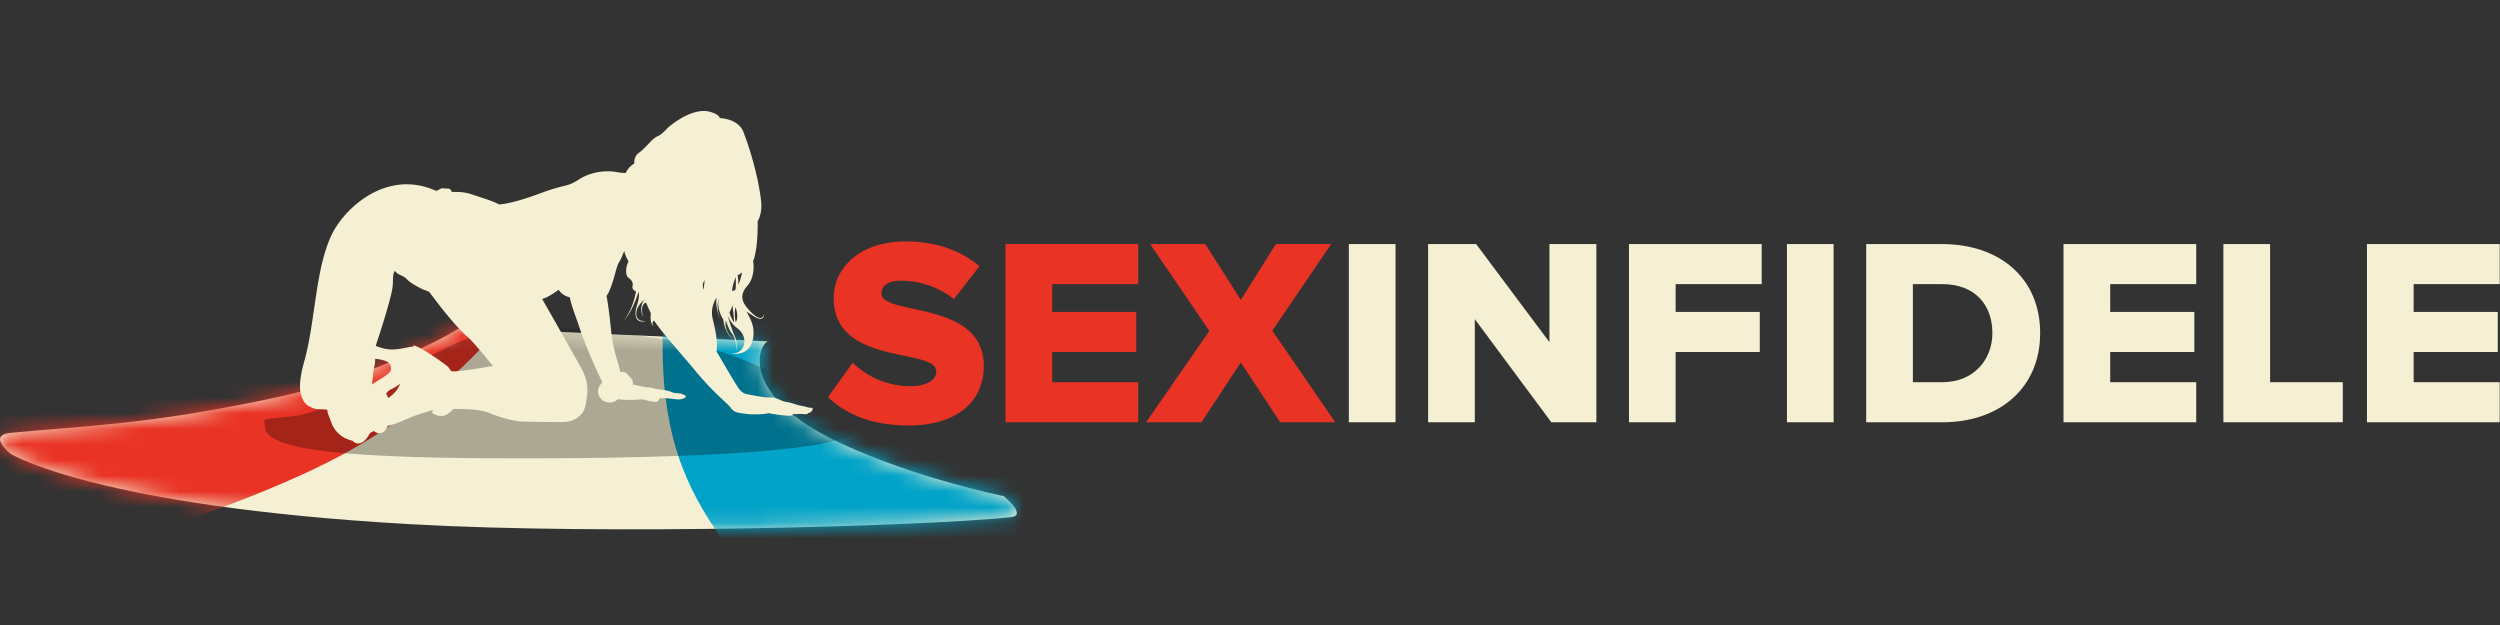
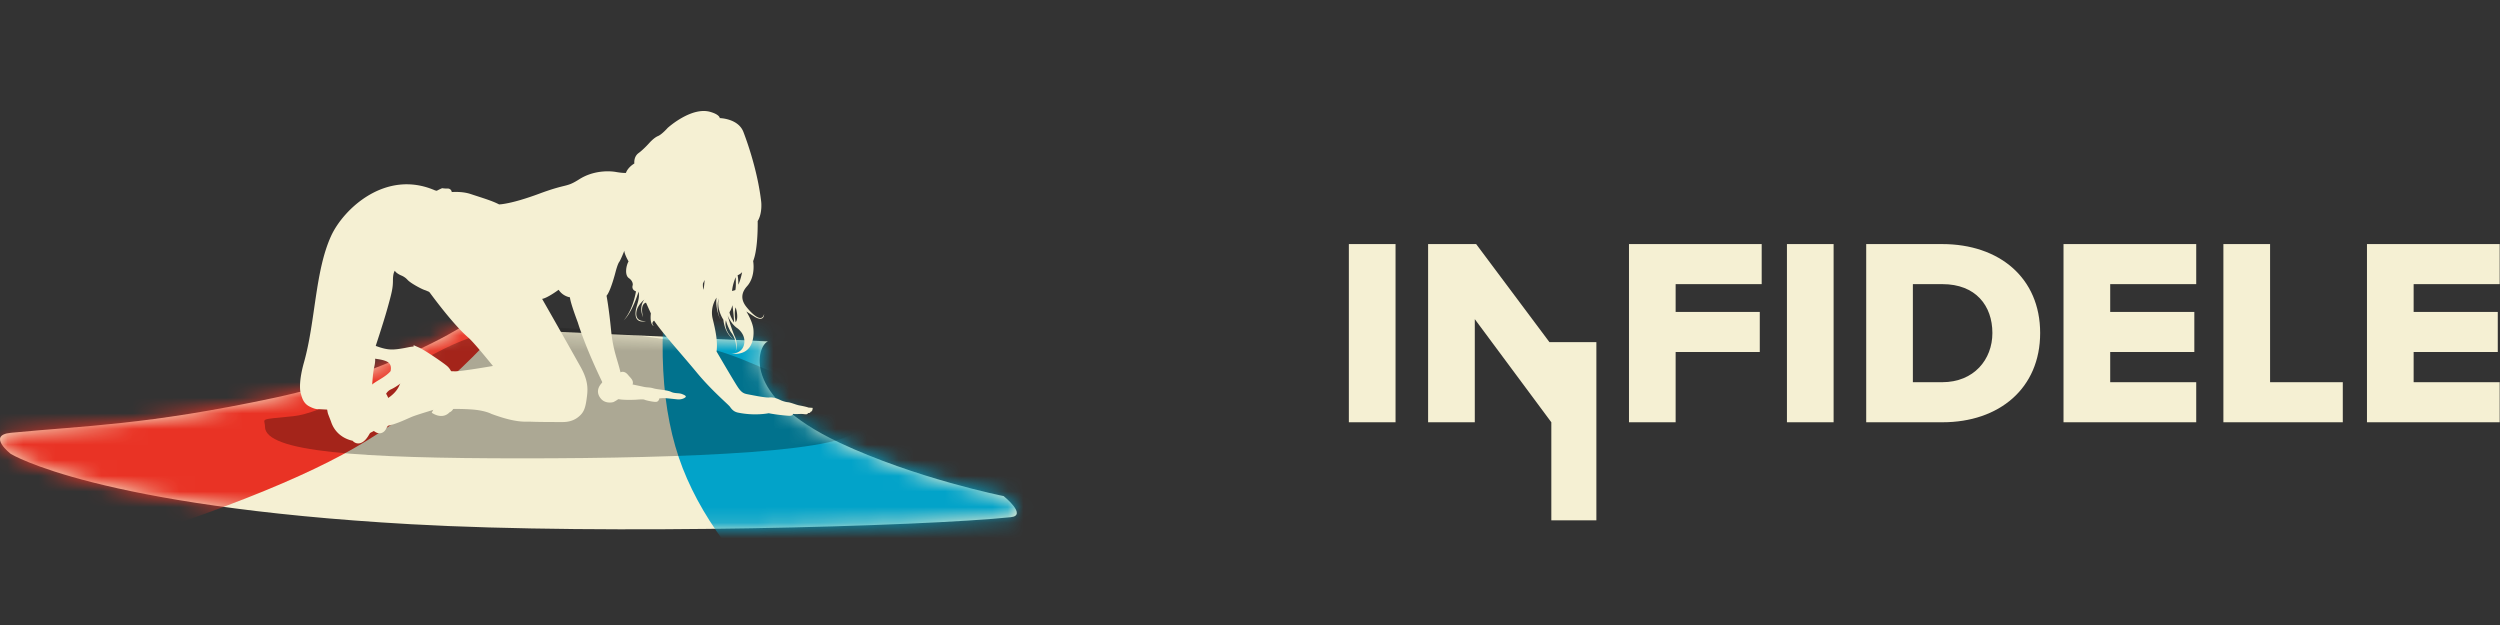
<svg xmlns="http://www.w3.org/2000/svg" xmlns:xlink="http://www.w3.org/1999/xlink" width="160" height="40" viewBox="0 0 160 40">
  <rect x="0" y="0" width="160" height="40" fill="#333333" stroke="none" />
  <defs>
    <path id="a" d="M29.492 0S24.8 2.964 17.606 4.5C9.356 6.261 5.426 6.29.692 6.75c-1.556.151 0 1.35 0 1.35s5.449 3.363 25.6 4.5c12.518.706 32.828.135 38.4-.45 1.08-.113-.458-1.35-.458-1.35S58.597 9.677 53.71 7.373C47.316 4.358 48.498 1.134 49.148.9L29.492 0z" />
  </defs>
  <g fill="none" fill-rule="evenodd">
    <g>
      <g>
        <g>
          <g>
            <g transform="translate(0 20.95)">
              <mask id="b" fill="#fff">
                <use xlink:href="#a" />
              </mask>
              <use fill="#F5F0D3" xlink:href="#a" />
              <path fill="#02A3C9" fill-rule="nonzero" d="M72.846 12.6l-20.835 6.97c-4.133-3.418-6.905-6.936-8.317-10.553C42.282 5.4 42.032.693 42.943-5.102L61.465-5.5l11.381 18.1z" mask="url(#b)" />
              <path fill="#E93325" fill-rule="nonzero" d="M33.583-1.85c-3.422 4.318-7.32 7.655-11.692 10.011-4.372 2.356-11.448 4.933-21.229 7.73-9.126-7.005-13.59-10.507-13.39-10.507.3 0 14.125-9.575 14.125-9.575l30.151-1.637 2.035 3.978z" mask="url(#b)" />
              <path fill="#000" fill-opacity=".3" d="M38.902.285c3.823.453 6.121.757 8.686 1.8 4.41 1.796 7.314 3.254 7.314 4.275 0 1.616-11.009 2.025-21.486 2.025-10.478 0-16.457-.41-16.457-2.025 0-.55-.495-.444 1.828-.675 1.735-.172 5.132-2.126 7.315-3.15 3.445-1.615 4.8-3.197 12.8-2.25" mask="url(#b)" />
            </g>
          </g>
        </g>
-         <path fill="#F5F0D3" d="M159.98 24.461v2.564h-8.494V15.621h8.494v2.564h-5.507v1.778h5.385v2.566h-5.385v1.932h5.507zm-17.683 2.564V15.621h2.988v8.84h4.654v2.564h-7.642zm-1.739-2.564v2.564h-8.493V15.621h8.493v2.564h-5.505v1.778h5.384v2.566h-5.384v1.932h5.505zm-16.24-6.276h-1.894v6.276h1.876c2.032 0 3.213-1.454 3.213-3.147 0-1.76-1.077-3.129-3.196-3.129zm0 8.84h-4.881V15.621h4.863c3.647 0 6.27 2.154 6.27 5.693 0 3.54-2.623 5.711-6.253 5.711zm-9.954 0h2.987V15.621h-2.987v11.404zm-7.123-8.84v1.778h5.385v2.566h-5.385v4.496h-2.986V15.621h8.493v2.564h-5.507zm-7.956 8.84l-4.898-6.6v6.6h-2.988V15.621h3.075l4.69 6.275V15.62h3.004v11.404h-2.883zm-12.958 0h2.988V15.621h-2.988v11.404z" />
-         <path fill="#E93325" d="M85.457 27.025h-3.525l-2.52-3.83-2.518 3.83h-3.543l4.048-5.847-3.788-5.557h3.526l2.276 3.573 2.24-3.573h3.544l-3.77 5.54 4.03 5.864zm-12.611-2.564v2.564h-8.493V15.621h8.493v2.564H67.34v1.778h5.384v2.566H67.34v1.932h5.506zm-15.181-6.497c-.87 0-1.251.341-1.251.82 0 1.453 6.548.393 6.548 4.634 0 2.29-1.72 3.812-4.828 3.812-2.345 0-3.979-.718-5.142-1.812l1.58-2.206a5.28 5.28 0 0 0 3.7 1.505c1.025 0 1.65-.393 1.65-.94 0-1.556-6.565-.308-6.565-4.703 0-1.914 1.65-3.624 4.62-3.624 1.859 0 3.474.547 4.707 1.59l-1.633 2.104c-.973-.787-2.24-1.18-3.386-1.18z" />
+         <path fill="#F5F0D3" d="M159.98 24.461v2.564h-8.494V15.621h8.494v2.564h-5.507v1.778h5.385v2.566h-5.385v1.932h5.507zm-17.683 2.564V15.621h2.988v8.84h4.654v2.564h-7.642zm-1.739-2.564v2.564h-8.493V15.621h8.493v2.564h-5.505v1.778h5.384v2.566h-5.384v1.932h5.505zm-16.24-6.276h-1.894v6.276h1.876c2.032 0 3.213-1.454 3.213-3.147 0-1.76-1.077-3.129-3.196-3.129zm0 8.84h-4.881V15.621h4.863c3.647 0 6.27 2.154 6.27 5.693 0 3.54-2.623 5.711-6.253 5.711zm-9.954 0h2.987V15.621h-2.987v11.404zm-7.123-8.84v1.778h5.385v2.566h-5.385v4.496h-2.986V15.621h8.493v2.564h-5.507zm-7.956 8.84l-4.898-6.6v6.6h-2.988V15.621h3.075l4.69 6.275h3.004v11.404h-2.883zm-12.958 0h2.988V15.621h-2.988v11.404z" />
      </g>
      <g>
        <path fill="#F5F0D3" d="M45.01 18.544s-.04-.262-.02-.403l.104-.222s-.02.443-.083.625zm-15.927 5.22c-.373-.02-.393.061-.621-.14-.228-.202-1.377-.989-1.74-1.15-.228-.1-.46-.01-.87.061-.704.121-1.077.141-1.885-.161 0 0 .56-1.673.829-2.64.27-.969.352-1.29.352-1.775 0-.484.103-.806.373-.685 0 0 .104.06.248.121.145.06.332.161.497.343.166.181.767.463.932.564 0 0 1.634 2.318 2.776 3.306.373.322 1.574 1.814 1.574 1.814s-2.092.363-2.465.343zM24.63 25.6s-.083-.242-.207-.363c0 0 .104-.363.497-.544.394-.182.746-.504.746-.504s.062.806-1.036 1.411zm-.828-.645s.041-1.008.145-1.451c.103-.444.083-.706-.062-.807 0 0 .6.04.952.202.352.161.518.484.394.967-.394.504-1.119.746-1.43 1.089zm23.073-5.423s.103.746.103 1.11c0 0-.269-.424-.29-.666 0 0 .104-.12.187-.444zm.207-1.793s.041.564-.02.826l-.208.06s0-.322.228-.886zm0 2.882s-.124-.625 0-.947c0 0 .228.665 0 .947zm.414-3.205s-.103.544-.248.806c0 0 .02-.302-.042-.604 0 0 .166-.06.29-.202zm4.246 8.668c-.145-.06-.6-.141-.6-.141-.208-.04-.518-.182-.725-.202-.208-.02-.435-.12-.435-.12-.373-.182-.56-.202-.767-.182-.207.02-.932-.121-1.242-.182-.311-.06-.477-.06-.767-.504-.29-.443-1.346-2.257-1.346-2.257.083-.645-.062-1.33-.249-2.097-.186-.766.25-1.35.25-1.35-.104.645.227 1.39.227 1.39-.31-.866-.083-1.33-.083-1.33-.166.686.29 1.35.29 1.35.104.928.621 1.23.621 1.23-.662-.624-.455-1.189-.455-1.189.083.363.31.746.31.746.477.605.311 1.27.311 1.27s.166-.504-.041-.948c-.208-.443-.477-1.39-.477-1.39.249.604.622.826.622.826s.476.323.455.867c-.03.786-.828.766-.828.766 1.346.141 1.45-1.008 1.408-1.532-.041-.524-.455-1.17-.455-1.17l.538.343c.621.363.6-.181.6-.181-.165.665-.89-.161-1.076-.383-.187-.222-.601-.746-.021-1.39.58-.646.394-1.613.394-1.613.33-.807.29-2.56.29-2.56.31-.504.227-1.23.227-1.23-.207-1.814-.807-3.608-1.139-4.475-.331-.867-1.512-.887-1.512-.887-.041-.242-.56-.383-.56-.383-1.22-.403-2.774 1.008-2.774 1.008s-.373.423-.622.524c-.249.1-.538.423-.538.423s-.373.424-.705.666c-.33.241-.269.665-.269.665-.455.282-.538.604-.538.604s-.187.02-.642-.06c-.456-.08-1.45-.1-2.341.464-.89.564-.725.241-2.568.927-1.844.685-2.569.685-2.569.685-.455-.242-1.16-.443-1.822-.665-.663-.222-1.47-.1-1.47-.1-.29.04-.83-.142-.83-.142-3.147-1.35-5.837 1.2-6.627 2.923-1.035 2.258-.994 5.463-1.74 8.103-.316 1.12-.269 1.754-.207 1.956.062.201.124.625.539.846.414.222.6.182.6.182l.767.04c0 .06.082.181.082.181-.186.625.187.484.187.484.31.988 1.284 1.089 1.284 1.089.29.443.663-.222.663-.222.269.06.787-.323.787-.323.248.162.352-.14.352-.14.683-.041 1.553-.505 1.926-.646.373-.141 1.326-.423 1.326-.423.58.443.828-.04.828-.04s.725-.04 1.595.02 1.263.282 1.263.282c1.637.605 2.155.484 2.61.504.456.02 1.595.02 1.968.02s.725-.1 1.015-.343c.29-.241.414-.483.497-1.068.083-.585.165-1.129-.352-2.076a523.312 523.312 0 0 0-2.486-4.395c.352-.06 1.057-.584 1.057-.584.269.423.724.484.724.484.021.343.497 1.592.497 1.592.601 1.915 1.699 4.092 1.699 4.092-.186.222-.207.423-.02.645.186.222.517.141.517.141.145.06.249 0 .249 0 .331.141 1.325.08 1.325.08s.414-.04.497 0c.083.041.518.142.725.142.207 0 .228-.222.228-.222s.186-.02.31-.02c.125 0 .643.06.85.08.207.02.393-.04.497-.12.103-.081 0-.141-.207-.222-.207-.08-.456-.02-.704-.141-.249-.121-.85-.141-1.119-.222-.27-.08-.373-.04-.642-.1-.27-.061-.952-.202-.952-.202.103-.08-.063-.202-.229-.403-.165-.202-.227-.04-.227-.04-.187-.988-.518-1.512-.663-2.984-.145-1.471-.29-2.197-.29-2.197.27-.302.58-1.532.58-1.532s.124-.484.228-.625c.103-.141.331-.726.331-.726 0 .222.27.686.27.686-.146.242-.27.866.02 1.068.29.202.249.443.249.443-.104.323.207.404.207.404-.228 1.29-.787 1.854-.787 1.854.559-.504.952-1.834.952-1.834.104.443-.144.887-.186 1.25-.101.885.663.625.663.625-.642.06-.684-.384-.58-.726.103-.343.476-.645.476-.645-.393.524-.083 1.129-.083 1.129-.227-.887.187-.927.187-.927l.31.685c-.082.766.187.806.187.806-.207-.202.02-.343.02-.343.54.807 1.803 2.197 2.735 3.326.932 1.13 2.009 2.036 2.112 2.177.104.141.228.323.518.383 1.089.227 1.968.04 1.968.04.414.081.952.142 1.263.162.31.02.29-.121.29-.121.249.04.456-.02.725.02.27.04.228-.08.228-.08.145.04.186-.081.186-.081.124 0 .124-.242.124-.242l-.269-.02z" />
        <path fill="#F5F0D3" d="M25.229 23.865c-.394.504-1.119.746-1.43 1.089l-.29.181c-.414-.625-.372-.705-.082-1.35.29-.645.248-1.109.248-1.109l.208.02s.6.04.952.202c.352.161.518.484.394.967m1.491-1.39c-.228-.101-.46-.01-.87.06-.704.121-1.077.141-1.885-.161 0 0-.186-.121-.352.06 0 0-.103-.221-.435-.363 0 0-.124-.16-.31-.08 0 0-.725-.101-.912 1.008-.186 1.108.062.907-.497 1.713-.476.847-.228 1.693-.228 1.693l.187.484c.31.988 1.284 1.089 1.284 1.089.29.443.663-.222.663-.222s.455-.706.932-2.036c0 0 .248-.02.31.827.063.846-.455.886-.455.886.248.162.352-.14.352-.14s.435-.505.124-1.694c0 0-.083-.242-.207-.363 0 0 .104-.363.497-.544.394-.182.746-.504.746-.504s.642-.464.911-1.29c0 0 0-.282.456-.08.455.2 1.056.564 1.325 1.067.27.504.818 2.924-.591 2.32.614.397.86-.039.86-.039.435.02.415-2.039-.165-2.542-.207-.182-1.377-.989-1.74-1.15m13.277 1.674c-.166-.202-.228-.04-.228-.04l-.912.913a1.238 1.238 0 0 1-.186-.309c-.186.222-.207.423-.02.645.186.222.517.141.517.141s.242-.114.532-.37c.29-.255.524-.577.524-.577.104-.08-.062-.202-.227-.403m-14.23-6.753c.145.06.332.161.497.343.166.181.752.492.932.564-.31-.564-.766-1.23-.766-1.23-.476-.584-.435-.987-.476-1.471-.042-.484.124-.665.186-.948.062-.282.435-.987.435-.987-.455.665-.87 1.451-1.222 2.257-.352.807.173 1.328.173 1.328s.096.083.241.144m2.565-5.094s-.266.115-.783.417c0 0 .668-.369 1.026-.4a2.248 2.248 0 0 1-.243-.017m.314.014a.48.48 0 0 0-.07.002c.07.002.113 0 .07-.002" />
        <path stroke="#F5F0D3" stroke-width=".5" d="M25.229 23.865c-.394.504-1.119.746-1.43 1.089l-.29.181c-.414-.625-.372-.705-.082-1.35.29-.645.248-1.109.248-1.109l.208.02s.6.04.952.202c.352.161.518.484.394.967zm1.491-1.39c-.228-.101-.46-.01-.87.06-.704.121-1.077.141-1.885-.161 0 0-.186-.121-.352.06 0 0-.103-.221-.435-.363 0 0-.124-.16-.31-.08 0 0-.725-.101-.912 1.008-.186 1.108.062.907-.497 1.713-.476.847-.228 1.693-.228 1.693l.187.484c.31.988 1.284 1.089 1.284 1.089.29.443.663-.222.663-.222s.455-.706.932-2.036c0 0 .248-.02.31.827.063.846-.455.886-.455.886.248.162.352-.14.352-.14s.435-.505.124-1.694c0 0-.083-.242-.207-.363 0 0 .104-.363.497-.544.394-.182.746-.504.746-.504s.642-.464.911-1.29c0 0 0-.282.456-.08.455.2 1.056.564 1.325 1.067.27.504.818 2.924-.591 2.32.614.397.86-.039.86-.039.435.02.415-2.039-.165-2.542-.207-.182-1.377-.989-1.74-1.15zm13.277 1.673c-.166-.202-.228-.04-.228-.04l-.912.913a1.238 1.238 0 0 1-.186-.309c-.186.222-.207.423-.02.645.186.222.517.141.517.141s.242-.114.532-.37c.29-.255.524-.577.524-.577.104-.08-.062-.202-.227-.403zm-14.23-6.753c.145.06.332.161.497.343.166.181.752.492.932.564-.31-.564-.766-1.23-.766-1.23-.476-.584-.435-.987-.476-1.471-.042-.484.124-.665.186-.948.062-.282.435-.987.435-.987-.455.665-.87 1.451-1.222 2.257-.352.807.173 1.328.173 1.328s.096.083.241.144zm2.565-5.094s-.266.115-.783.417c0 0 .668-.369 1.026-.4a2.248 2.248 0 0 1-.243-.017zm.314.014a.48.48 0 0 0-.07.002c.07.002.113 0 .07-.002z" />
      </g>
    </g>
  </g>
</svg>